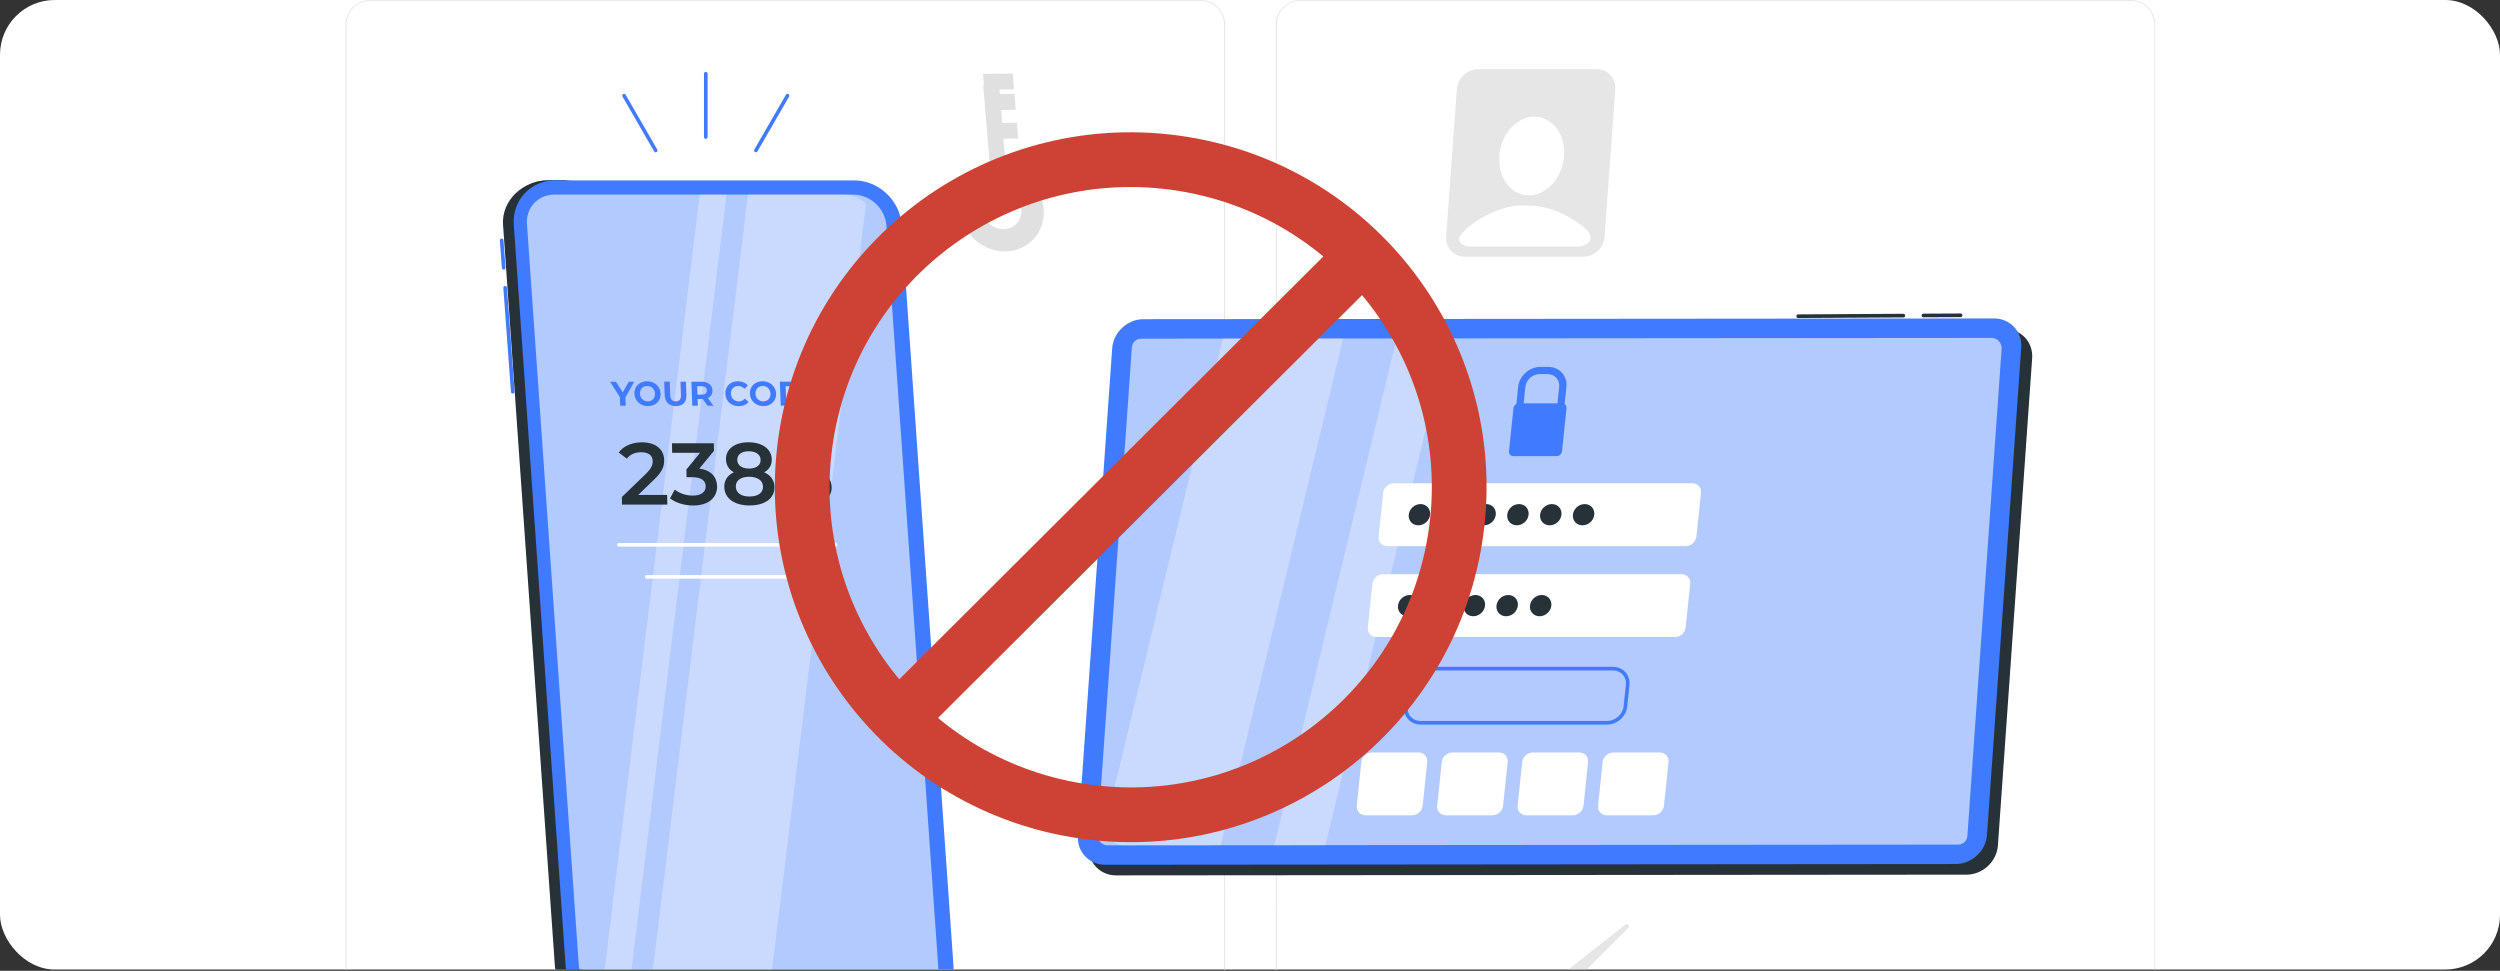
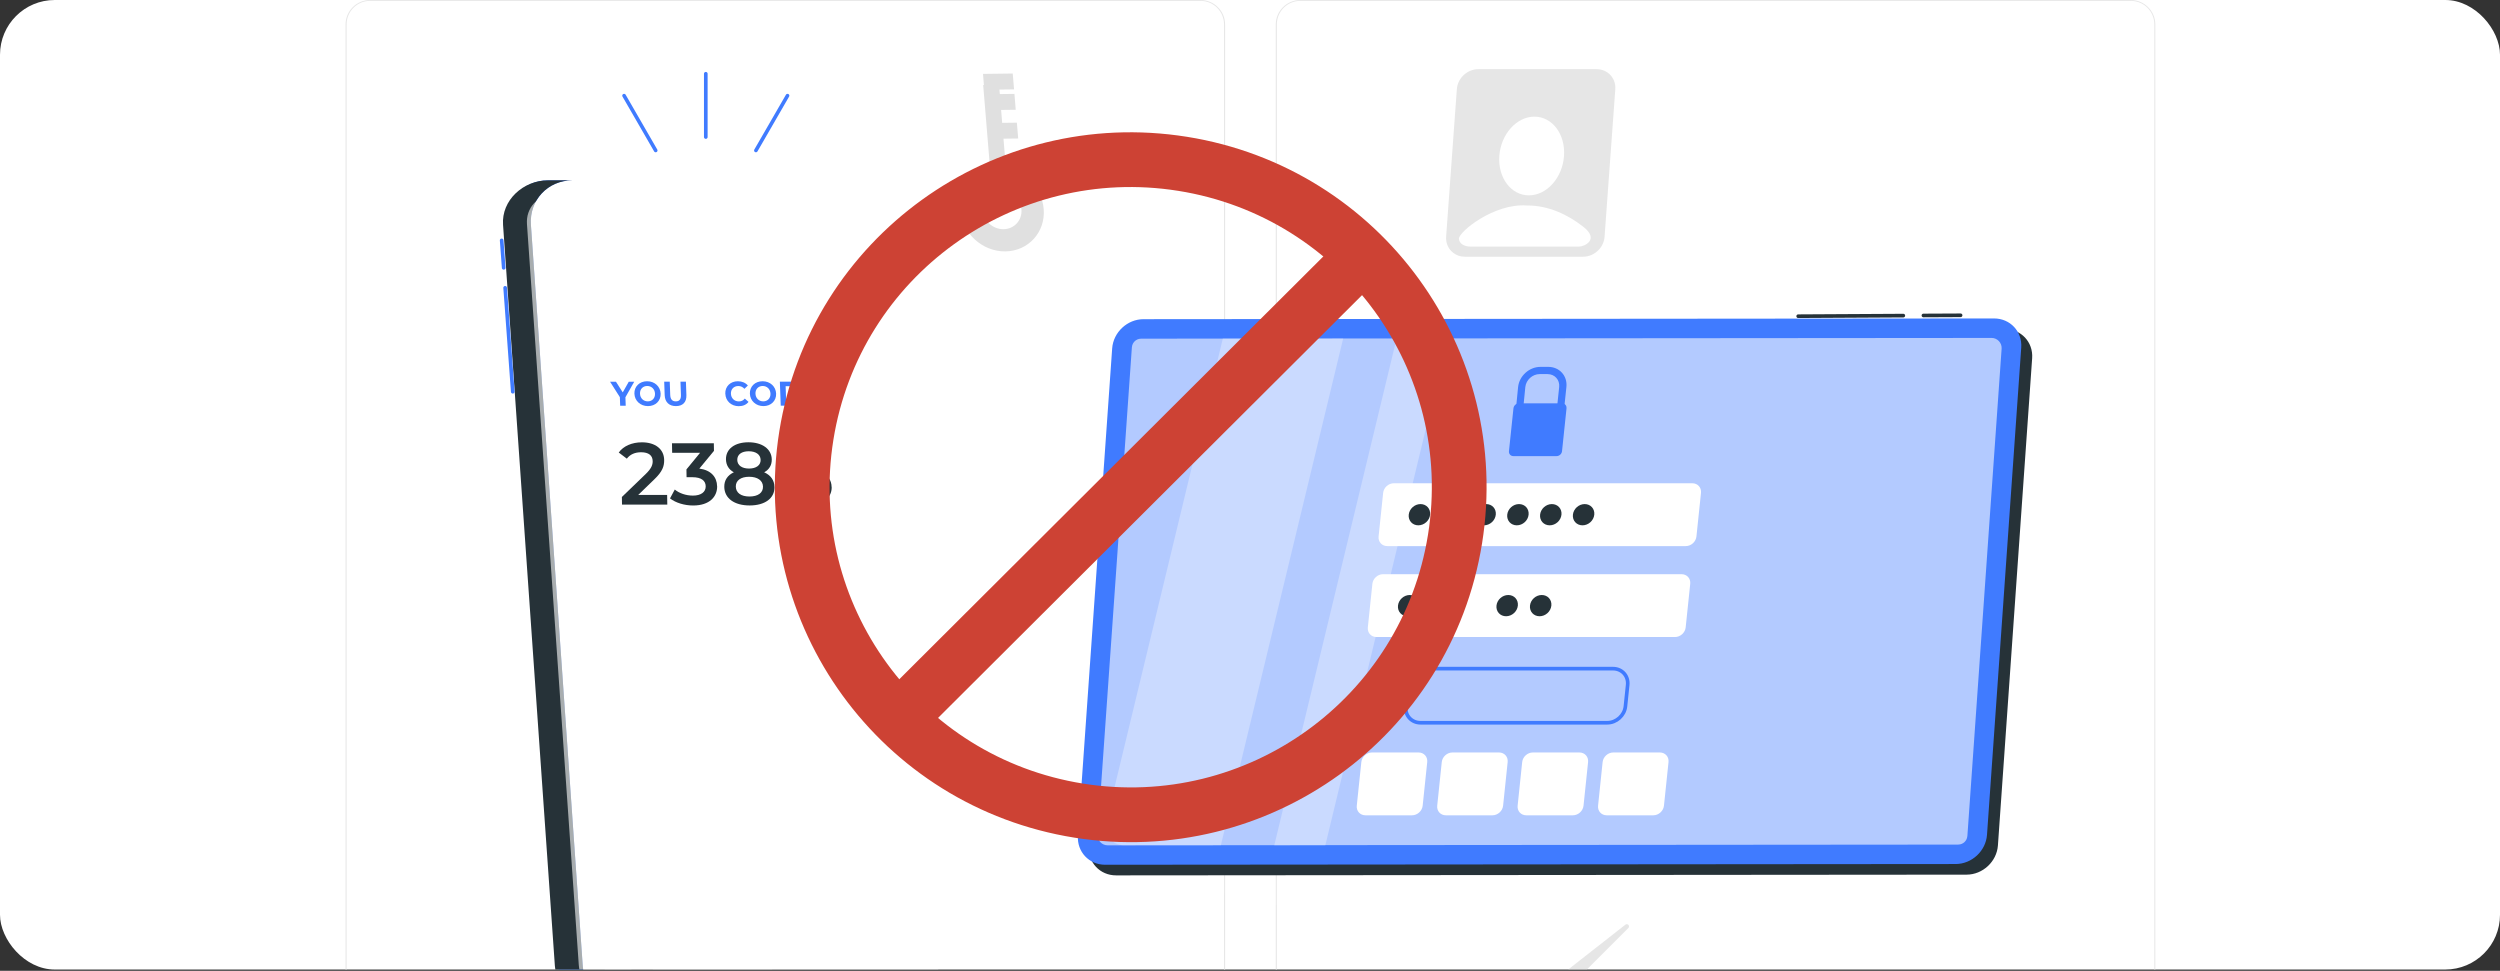
<svg xmlns="http://www.w3.org/2000/svg" width="685" height="266" viewBox="0 0 685 266" fill="none">
  <rect x="0" y="0" width="685" height="266" fill="#333333" stroke="none" />
  <g clip-path="url(#clip0_440_59865)">
    <rect width="685" height="265.651" rx="15" fill="white" />
    <g clip-path="url(#clip1_440_59865)">
      <path d="M328.949 333.273H101.397C97.685 333.273 94.68 330.256 94.68 326.544V6.67C94.715 2.982 97.708 0.012 101.397 0H328.949C332.661 0 335.678 3.017 335.678 6.729V326.544C335.678 330.256 332.661 333.273 328.949 333.273ZM101.397 0.236C97.85 0.236 94.974 3.123 94.974 6.67V326.544C94.974 330.091 97.85 332.967 101.397 332.978H328.949C332.496 332.978 335.372 330.091 335.383 326.544V6.67C335.383 3.123 332.496 0.247 328.949 0.236H101.397Z" fill="#E6E6E6" />
      <path d="M583.851 333.273H356.288C352.576 333.273 349.57 330.256 349.559 326.544V6.67C349.594 2.982 352.599 0.012 356.288 0H583.851C587.54 0.012 590.522 2.982 590.557 6.67V326.544C590.557 330.256 587.564 333.261 583.851 333.273ZM356.288 0.236C352.74 0.236 349.865 3.123 349.853 6.67V326.544C349.853 330.091 352.74 332.967 356.288 332.978H583.851C587.399 332.978 590.274 330.091 590.286 326.544V6.67C590.286 3.123 587.399 0.247 583.851 0.236H356.288Z" fill="#E6E6E6" />
      <path opacity="0.8" d="M442.59 24.453L439.655 64.839C439.561 66.242 438.948 67.526 438.017 68.481C436.945 69.624 435.413 70.343 433.763 70.343H401.367C400.165 70.343 399.092 69.965 398.232 69.305C396.9 68.316 396.111 66.677 396.24 64.839L399.175 24.453C399.387 21.412 402.027 18.949 405.067 18.949H437.464C440.504 18.949 442.802 21.412 442.59 24.453Z" fill="#E0E0E0" />
      <path d="M428.539 42.744C428.127 48.707 423.813 53.527 418.923 53.527C414.032 53.527 410.391 48.695 410.815 42.744C411.227 36.781 415.541 31.961 420.431 31.961C425.322 31.961 428.963 36.793 428.539 42.744Z" fill="white" />
      <path d="M432.63 67.573H402.979C401.106 67.573 399.798 66.678 399.75 65.405C399.68 63.578 409.296 55.624 418.417 56.307C418.453 56.307 418.488 56.307 418.512 56.307C418.512 56.307 418.582 56.307 418.618 56.307C424.204 56.331 429.472 58.7 433.891 62.188C438.287 65.664 434.127 67.573 432.618 67.573H432.63Z" fill="white" />
      <path d="M275.472 68.883C269.167 68.966 263.604 63.886 263.086 57.582C262.567 51.265 267.27 46.068 273.586 45.985C279.891 45.903 285.453 50.982 285.972 57.287C286.49 63.592 281.788 68.801 275.472 68.883ZM274.081 52.066C271.123 52.102 268.919 54.541 269.167 57.499C269.414 60.457 272.019 62.838 274.965 62.802C277.923 62.767 280.127 60.327 279.879 57.369C279.632 54.411 277.027 52.031 274.081 52.066Z" fill="#E0E0E0" />
      <path d="M276.037 51.18L271.7 51.239L269.391 23.285L273.739 23.238L276.037 51.18Z" fill="#E0E0E0" />
      <path d="M277.852 24.489L269.697 24.595L269.344 20.247L277.487 20.141L277.852 24.489Z" fill="#E0E0E0" />
      <path d="M278.31 30.075L270.65 30.169L270.297 25.821L277.957 25.727L278.31 30.075Z" fill="#E0E0E0" />
      <path d="M278.985 37.946L272.291 38.029L271.938 33.692L278.619 33.609L278.985 37.946Z" fill="#E0E0E0" />
      <g opacity="0.8">
        <path d="M365.457 287.312L384.23 316.22L446.171 254.279C446.713 253.737 445.971 252.889 445.358 253.36L386.328 299.627L375.18 281.655L365.445 287.312H365.457Z" fill="#E0E0E0" />
      </g>
      <path d="M150.113 49.414H156.807C150.078 49.414 144.999 54.87 145.47 61.599L159.671 264.651C160.142 271.38 165.976 276.836 172.717 276.836H166.023C159.294 276.836 153.448 271.38 152.977 264.651L138.776 61.599C138.305 54.87 143.384 49.414 150.113 49.414Z" fill="#407BFF" />
      <path d="M150.114 49.414H156.808C150.079 49.414 145 54.87 145.471 61.599L159.672 264.651C160.143 271.38 165.977 276.836 172.717 276.836H166.024C159.295 276.836 152.507 271.38 152.035 264.651L137.835 61.599C137.363 54.87 143.385 49.414 150.114 49.414Z" fill="#263238" />
-       <path d="M168.015 276.848H249.919C256.648 276.848 261.727 271.392 261.256 264.663L247.055 61.611C246.584 54.882 240.75 49.426 234.01 49.426H152.117C145.388 49.426 140.309 54.882 140.78 61.611L154.981 264.663C155.452 271.392 161.286 276.848 168.027 276.848H168.015Z" fill="#407BFF" />
      <g opacity="0.6">
        <path d="M233.799 53.328C238.478 53.328 242.543 57.135 242.873 61.813L257.074 264.865C257.227 267.045 256.532 269.072 255.118 270.592C253.703 272.1 251.735 272.937 249.567 272.937H167.663C162.984 272.937 158.919 269.131 158.589 264.452L144.388 61.401C144.235 59.221 144.93 57.194 146.344 55.673C147.758 54.165 149.727 53.328 151.895 53.328H233.799Z" fill="white" />
      </g>
      <g opacity="0.3">
        <path d="M210.663 272.937H177.996L204.936 53.328H231.228C233.62 53.328 235.765 54.33 237.285 55.933L210.663 272.925V272.937Z" fill="white" />
        <path d="M172.139 272.937H164.785L191.725 53.328H199.079L172.139 272.937Z" fill="white" />
      </g>
      <path d="M169.594 149.277H228.918" stroke="white" stroke-linecap="round" stroke-linejoin="round" />
      <path d="M177.242 158.059H223.71" stroke="white" stroke-linecap="round" stroke-linejoin="round" />
      <path d="M171.363 108.832L171.446 111.166H169.926L169.843 108.821L167.156 104.59H168.771L170.633 107.512L172.283 104.59H173.779L171.375 108.832H171.363Z" fill="#407BFF" />
      <path d="M173.827 107.867C173.756 105.91 175.229 104.461 177.303 104.461C179.377 104.461 180.945 105.899 181.015 107.867C181.086 109.835 179.601 111.273 177.539 111.273C175.477 111.273 173.897 109.823 173.827 107.867ZM179.472 107.867C179.424 106.618 178.517 105.757 177.339 105.757C176.16 105.757 175.312 106.618 175.359 107.867C175.406 109.116 176.313 109.976 177.492 109.976C178.67 109.976 179.519 109.116 179.472 107.867Z" fill="#407BFF" />
      <path d="M182.122 108.267L181.992 104.578H183.512L183.642 108.208C183.689 109.457 184.243 109.976 185.174 109.976C186.105 109.976 186.624 109.457 186.576 108.208L186.447 104.578H187.943L188.073 108.267C188.144 110.199 187.071 111.272 185.209 111.272C183.347 111.272 182.193 110.199 182.122 108.267Z" fill="#407BFF" />
-       <path d="M193.872 111.166L192.541 109.327H191.138L191.197 111.166H189.677L189.441 104.59H192.282C194.037 104.59 195.169 105.497 195.216 106.982C195.251 107.972 194.78 108.691 193.943 109.056L195.487 111.166H193.849H193.872ZM192.258 105.827H191.021L191.103 108.125H192.34C193.271 108.125 193.719 107.689 193.696 106.982C193.672 106.263 193.189 105.839 192.258 105.839V105.827Z" fill="#407BFF" />
      <path d="M198.729 107.867C198.658 105.887 200.131 104.461 202.17 104.461C203.301 104.461 204.268 104.873 204.916 105.628L203.973 106.535C203.514 106.028 202.948 105.769 202.3 105.769C201.074 105.769 200.226 106.629 200.273 107.879C200.32 109.116 201.216 109.988 202.453 109.988C203.113 109.988 203.655 109.729 204.079 109.21L205.093 110.118C204.504 110.884 203.573 111.296 202.418 111.296C200.379 111.296 198.811 109.882 198.741 107.89L198.729 107.867Z" fill="#407BFF" />
      <path d="M205.467 107.867C205.397 105.91 206.87 104.461 208.944 104.461C211.018 104.461 212.585 105.899 212.656 107.867C212.727 109.835 211.242 111.273 209.179 111.273C207.117 111.273 205.538 109.823 205.467 107.867ZM211.112 107.867C211.065 106.618 210.158 105.757 208.979 105.757C207.801 105.757 206.952 106.618 206.999 107.867C207.046 109.116 207.954 109.976 209.132 109.976C210.311 109.976 211.159 109.116 211.112 107.867Z" fill="#407BFF" />
      <path d="M213.695 104.578H216.677C218.822 104.578 220.342 105.874 220.413 107.866C220.483 109.858 219.057 111.154 216.901 111.154H213.919L213.684 104.578H213.695ZM216.795 109.905C218.103 109.905 218.928 109.127 218.881 107.866C218.834 106.605 217.95 105.827 216.653 105.827H215.263L215.404 109.905H216.795Z" fill="#407BFF" />
      <path d="M226.729 109.94L226.776 111.166H221.685L221.449 104.59H226.411L226.458 105.815H223.005L223.052 107.241H226.104L226.151 108.432H223.099L223.146 109.952H226.729V109.94Z" fill="#407BFF" />
      <path d="M182.793 135.62L182.84 138.26H170.431L170.395 136.174L176.971 129.834C178.574 128.266 178.845 127.288 178.833 126.345C178.81 124.801 177.737 123.918 175.663 123.918C174.025 123.918 172.67 124.471 171.751 125.674L169.535 123.988C170.808 122.232 173.118 121.195 175.887 121.195C179.54 121.195 181.933 123.046 181.98 126.027C182.003 127.665 181.579 129.15 179.281 131.342L174.862 135.62H182.793Z" fill="#263238" />
      <path d="M196.498 133.214C196.545 136.054 194.448 138.506 189.934 138.506C187.553 138.506 185.161 137.787 183.582 136.561L184.89 134.134C186.104 135.147 187.942 135.795 189.852 135.795C192.091 135.795 193.387 134.805 193.363 133.25C193.34 131.729 192.208 130.751 189.663 130.751H188.119L188.084 128.618L191.82 124.069H184.171L184.124 121.453H195.591L195.626 123.539L191.619 128.394C194.801 128.807 196.439 130.704 196.486 133.226L196.498 133.214Z" fill="#263238" />
      <path d="M212.207 133.428C212.266 136.551 209.579 138.495 205.395 138.495C201.212 138.495 198.513 136.551 198.454 133.428C198.419 131.578 199.362 130.211 201.07 129.409C199.715 128.667 198.949 127.465 198.914 125.874C198.867 122.987 201.353 121.184 205.077 121.184C208.801 121.184 211.406 122.987 211.464 125.874C211.488 127.465 210.746 128.667 209.39 129.409C211.158 130.199 212.172 131.578 212.195 133.428H212.207ZM209.06 133.334C209.025 131.672 207.575 130.635 205.266 130.635C202.956 130.635 201.577 131.672 201.612 133.334C201.648 135.042 203.05 136.044 205.36 136.044C207.67 136.044 209.096 135.031 209.06 133.334ZM202.013 126.027C202.037 127.465 203.25 128.384 205.23 128.384C207.21 128.384 208.436 127.465 208.412 126.027C208.389 124.507 207.069 123.647 205.148 123.647C203.227 123.647 201.99 124.507 202.013 126.027Z" fill="#263238" />
-       <path d="M227.883 133.428C227.942 136.551 225.255 138.495 221.071 138.495C216.887 138.495 214.189 136.551 214.13 133.428C214.095 131.578 215.037 130.211 216.746 129.409C215.391 128.667 214.625 127.465 214.589 125.874C214.542 122.987 217.029 121.184 220.753 121.184C224.477 121.184 227.081 122.987 227.128 125.874C227.152 127.465 226.41 128.667 225.054 129.409C226.822 130.199 227.836 131.578 227.859 133.428H227.883ZM224.736 133.334C224.701 131.672 223.251 130.635 220.941 130.635C218.632 130.635 217.253 131.672 217.288 133.334C217.324 135.042 218.726 136.044 221.036 136.044C223.346 136.044 224.772 135.031 224.736 133.334ZM217.689 126.027C217.712 127.465 218.926 128.384 220.906 128.384C222.886 128.384 224.112 127.465 224.088 126.027C224.064 124.507 222.745 123.647 220.824 123.647C218.903 123.647 217.665 124.507 217.689 126.027Z" fill="#263238" />
+       <path d="M227.883 133.428C227.942 136.551 225.255 138.495 221.071 138.495C214.095 131.578 215.037 130.211 216.746 129.409C215.391 128.667 214.625 127.465 214.589 125.874C214.542 122.987 217.029 121.184 220.753 121.184C224.477 121.184 227.081 122.987 227.128 125.874C227.152 127.465 226.41 128.667 225.054 129.409C226.822 130.199 227.836 131.578 227.859 133.428H227.883ZM224.736 133.334C224.701 131.672 223.251 130.635 220.941 130.635C218.632 130.635 217.253 131.672 217.288 133.334C217.324 135.042 218.726 136.044 221.036 136.044C223.346 136.044 224.772 135.031 224.736 133.334ZM217.689 126.027C217.712 127.465 218.926 128.384 220.906 128.384C222.886 128.384 224.112 127.465 224.088 126.027C224.064 124.507 222.745 123.647 220.824 123.647C218.903 123.647 217.665 124.507 217.689 126.027Z" fill="#263238" />
      <path d="M138.41 78.856L140.496 107.339" stroke="#407BFF" stroke-linecap="round" stroke-linejoin="round" />
      <path d="M137.457 65.867L138.011 73.386" stroke="#407BFF" stroke-linecap="round" stroke-linejoin="round" />
      <path d="M193.387 37.546V20.211" stroke="#407BFF" stroke-linecap="round" stroke-linejoin="round" />
      <path d="M179.658 41.225L170.996 26.211" stroke="#407BFF" stroke-linecap="round" stroke-linejoin="round" />
      <path d="M215.779 26.211L207.117 41.225" stroke="#407BFF" stroke-linecap="round" stroke-linejoin="round" />
      <path opacity="0.1" d="M364.237 81.574L319.762 247.928H334.717L378.697 81.574H364.237Z" fill="white" />
      <path opacity="0.1" d="M387.323 81.574L342.848 247.928H372.522L416.502 81.574H387.323Z" fill="white" />
      <path d="M547.43 231.664L556.811 98.142C557.117 93.735 553.782 90.152 549.339 90.164L316.319 90.364C311.888 90.364 308.047 93.947 307.728 98.355L298.348 231.876C298.041 236.283 301.376 239.866 305.819 239.854L538.839 239.654C543.27 239.654 547.112 236.071 547.43 231.664Z" fill="#263238" />
      <path d="M544.438 228.754L553.819 95.232C554.125 90.825 550.79 87.242 546.347 87.254L313.327 87.454C308.896 87.454 305.054 91.037 304.736 95.444L295.355 228.966C295.049 233.373 298.384 236.956 302.827 236.944L535.847 236.744C540.278 236.744 544.12 233.161 544.438 228.754Z" fill="#407BFF" />
      <path opacity="0.6" d="M538.264 230.735C537.934 231.041 537.356 231.418 536.508 231.418L303.488 231.619C301.92 231.619 300.636 230.252 300.754 228.696L310.134 95.175C310.193 94.338 310.606 93.796 310.936 93.478C311.266 93.171 311.843 92.794 312.692 92.794L545.712 92.594C547.279 92.594 548.552 93.961 548.446 95.516L539.065 229.038C539.006 229.874 538.594 230.416 538.264 230.735Z" fill="white" />
      <path d="M460.754 157.328H378.956C377.495 157.328 376.187 158.507 376.033 159.956L374.784 171.918C374.631 173.367 375.692 174.546 377.153 174.546H458.951C460.412 174.546 461.72 173.367 461.874 171.918L463.123 159.956C463.276 158.507 462.215 157.328 460.754 157.328Z" fill="white" />
      <path d="M388.692 206.176H375.929C374.467 206.176 373.159 207.354 373.006 208.804L371.757 220.765C371.604 222.215 372.664 223.393 374.126 223.393H386.889C388.35 223.393 389.658 222.215 389.811 220.765L391.06 208.804C391.214 207.354 390.153 206.176 388.692 206.176Z" fill="white" />
      <path d="M410.731 206.176H397.968C396.506 206.176 395.198 207.354 395.045 208.804L393.796 220.765C393.643 222.215 394.703 223.393 396.165 223.393H408.928C410.389 223.393 411.697 222.215 411.85 220.765L413.099 208.804C413.253 207.354 412.192 206.176 410.731 206.176Z" fill="white" />
      <path d="M432.766 206.176H420.003C418.542 206.176 417.234 207.354 417.08 208.804L415.831 220.765C415.678 222.215 416.739 223.393 418.2 223.393H430.963C432.424 223.393 433.732 222.215 433.885 220.765L435.135 208.804C435.288 207.354 434.227 206.176 432.766 206.176Z" fill="white" />
      <path d="M454.805 206.176H442.042C440.581 206.176 439.273 207.354 439.119 208.804L437.87 220.765C437.717 222.215 438.778 223.393 440.239 223.393H453.002C454.463 223.393 455.771 222.215 455.924 220.765L457.174 208.804C457.327 207.354 456.266 206.176 454.805 206.176Z" fill="white" />
      <path d="M389.223 198.032H440.393C442.879 198.032 445.106 196.029 445.366 193.554L445.979 187.685C446.238 185.21 444.435 183.207 441.948 183.207H390.779C388.292 183.207 386.065 185.21 385.806 187.685L385.193 193.554C384.934 196.029 386.737 198.032 389.223 198.032Z" stroke="#407BFF" stroke-linecap="round" stroke-linejoin="round" />
      <path d="M463.703 132.414H381.905C380.444 132.414 379.136 133.593 378.983 135.042L377.733 147.004C377.58 148.453 378.641 149.632 380.102 149.632H461.9C463.362 149.632 464.67 148.453 464.823 147.004L466.072 135.042C466.225 133.593 465.165 132.414 463.703 132.414Z" fill="white" />
      <path d="M388.904 165.942C389.069 164.328 387.902 163.031 386.276 163.031C384.65 163.031 383.212 164.339 383.047 165.942C382.882 167.557 384.048 168.853 385.675 168.853C387.301 168.853 388.739 167.545 388.904 165.942Z" fill="#263238" />
      <path d="M397.908 165.942C398.073 164.328 396.906 163.031 395.28 163.031C393.653 163.031 392.216 164.339 392.051 165.942C391.886 167.557 393.052 168.853 394.679 168.853C396.305 168.853 397.743 167.545 397.908 165.942Z" fill="#263238" />
-       <path d="M406.9 165.942C407.065 164.328 405.898 163.031 404.272 163.031C402.646 163.031 401.208 164.339 401.043 165.942C400.878 167.557 402.045 168.853 403.671 168.853C405.297 168.853 406.735 167.545 406.9 165.942Z" fill="#263238" />
      <path d="M415.892 165.942C416.057 164.328 414.89 163.031 413.264 163.031C411.638 163.031 410.2 164.339 410.035 165.942C409.87 167.557 411.037 168.853 412.663 168.853C414.289 168.853 415.727 167.545 415.892 165.942Z" fill="#263238" />
      <path d="M425.072 165.942C425.237 164.328 424.07 163.031 422.444 163.031C420.817 163.031 419.38 164.339 419.215 165.942C419.05 167.557 420.216 168.853 421.843 168.853C423.469 168.853 424.907 167.545 425.072 165.942Z" fill="#263238" />
      <path d="M391.849 141.028C392.014 139.414 390.847 138.117 389.221 138.117C387.595 138.117 386.157 139.425 385.992 141.028C385.827 142.643 386.994 143.939 388.62 143.939C390.246 143.939 391.684 142.631 391.849 141.028Z" fill="#263238" />
      <path d="M400.853 141.028C401.018 139.414 399.851 138.117 398.225 138.117C396.599 138.117 395.161 139.425 394.996 141.028C394.831 142.643 395.998 143.939 397.624 143.939C399.25 143.939 400.688 142.631 400.853 141.028Z" fill="#263238" />
      <path d="M409.845 141.028C410.01 139.414 408.844 138.117 407.217 138.117C405.591 138.117 404.153 139.425 403.988 141.028C403.823 142.643 404.99 143.939 406.616 143.939C408.243 143.939 409.68 142.631 409.845 141.028Z" fill="#263238" />
      <path d="M418.837 141.028C419.002 139.414 417.836 138.117 416.209 138.117C414.583 138.117 413.145 139.425 412.98 141.028C412.815 142.643 413.982 143.939 415.608 143.939C417.235 143.939 418.672 142.631 418.837 141.028Z" fill="#263238" />
      <path d="M427.841 141.028C428.006 139.414 426.84 138.117 425.213 138.117C423.587 138.117 422.149 139.425 421.984 141.028C421.819 142.643 422.986 143.939 424.612 143.939C426.239 143.939 427.676 142.631 427.841 141.028Z" fill="#263238" />
      <path d="M436.834 141.028C436.998 139.414 435.832 138.117 434.206 138.117C432.579 138.117 431.141 139.425 430.976 141.028C430.811 142.643 431.978 143.939 433.604 143.939C435.231 143.939 436.669 142.631 436.834 141.028Z" fill="#263238" />
      <path d="M429.194 106.039L428.558 112.084C428.499 112.626 428.016 113.074 427.462 113.074C426.908 113.074 426.519 112.638 426.578 112.084L427.215 106.039C427.415 104.082 425.989 102.503 424.033 102.503H421.864C419.908 102.503 418.14 104.094 417.94 106.039L417.386 111.648H415.406L415.96 106.039C416.278 102.998 419.024 100.523 422.076 100.523H424.245C427.297 100.523 429.524 102.998 429.194 106.039Z" fill="#407BFF" />
      <path d="M429.231 111.859L427.994 123.632C427.911 124.375 427.251 124.976 426.497 124.976H414.665C413.923 124.976 413.381 124.375 413.452 123.632L414.689 111.859C414.736 111.376 415.042 110.952 415.443 110.716C415.667 110.586 415.915 110.516 416.186 110.516H428.006C428.265 110.516 428.489 110.586 428.689 110.704C429.055 110.94 429.278 111.364 429.22 111.859H429.231Z" fill="#407BFF" />
      <path d="M521.505 86.477L492.703 86.641" stroke="#263238" stroke-linecap="round" stroke-linejoin="round" />
      <path d="M537.202 86.394L527.02 86.442" stroke="#263238" stroke-linecap="round" stroke-linejoin="round" />
      <g opacity="0.3">
        <path d="M335.057 92.758H368.031L334.515 231.606H307.976C307.976 231.606 307.929 231.606 307.905 231.606C304.617 231.594 302.307 228.448 303.073 225.254L335.057 92.746V92.758Z" fill="white" />
        <path d="M382.668 92.758H396.657L363.141 231.618H349.152L382.668 92.758Z" fill="white" />
      </g>
      <g clip-path="url(#clip2_440_59865)">
        <path d="M398.679 147.693C406.54 98.755 373.126 52.728 324.046 44.889C274.966 37.05 228.806 70.368 220.945 119.307C213.084 168.245 246.498 214.272 295.578 222.111C344.658 229.95 390.817 196.632 398.679 147.693Z" stroke="#CD4234" stroke-width="15" stroke-miterlimit="10" />
        <path d="M245.152 197.956L374.438 69.043" stroke="#CD4234" stroke-width="15" stroke-miterlimit="10" />
      </g>
    </g>
  </g>
  <defs>
    <clipPath id="clip0_440_59865">
      <rect width="685" height="265.651" fill="white" />
    </clipPath>
    <clipPath id="clip1_440_59865">
      <rect width="589.238" height="401" fill="white" transform="translate(48)" />
    </clipPath>
    <clipPath id="clip2_440_59865">
      <rect width="205" height="203" fill="white" transform="translate(208 32)" />
    </clipPath>
  </defs>
</svg>